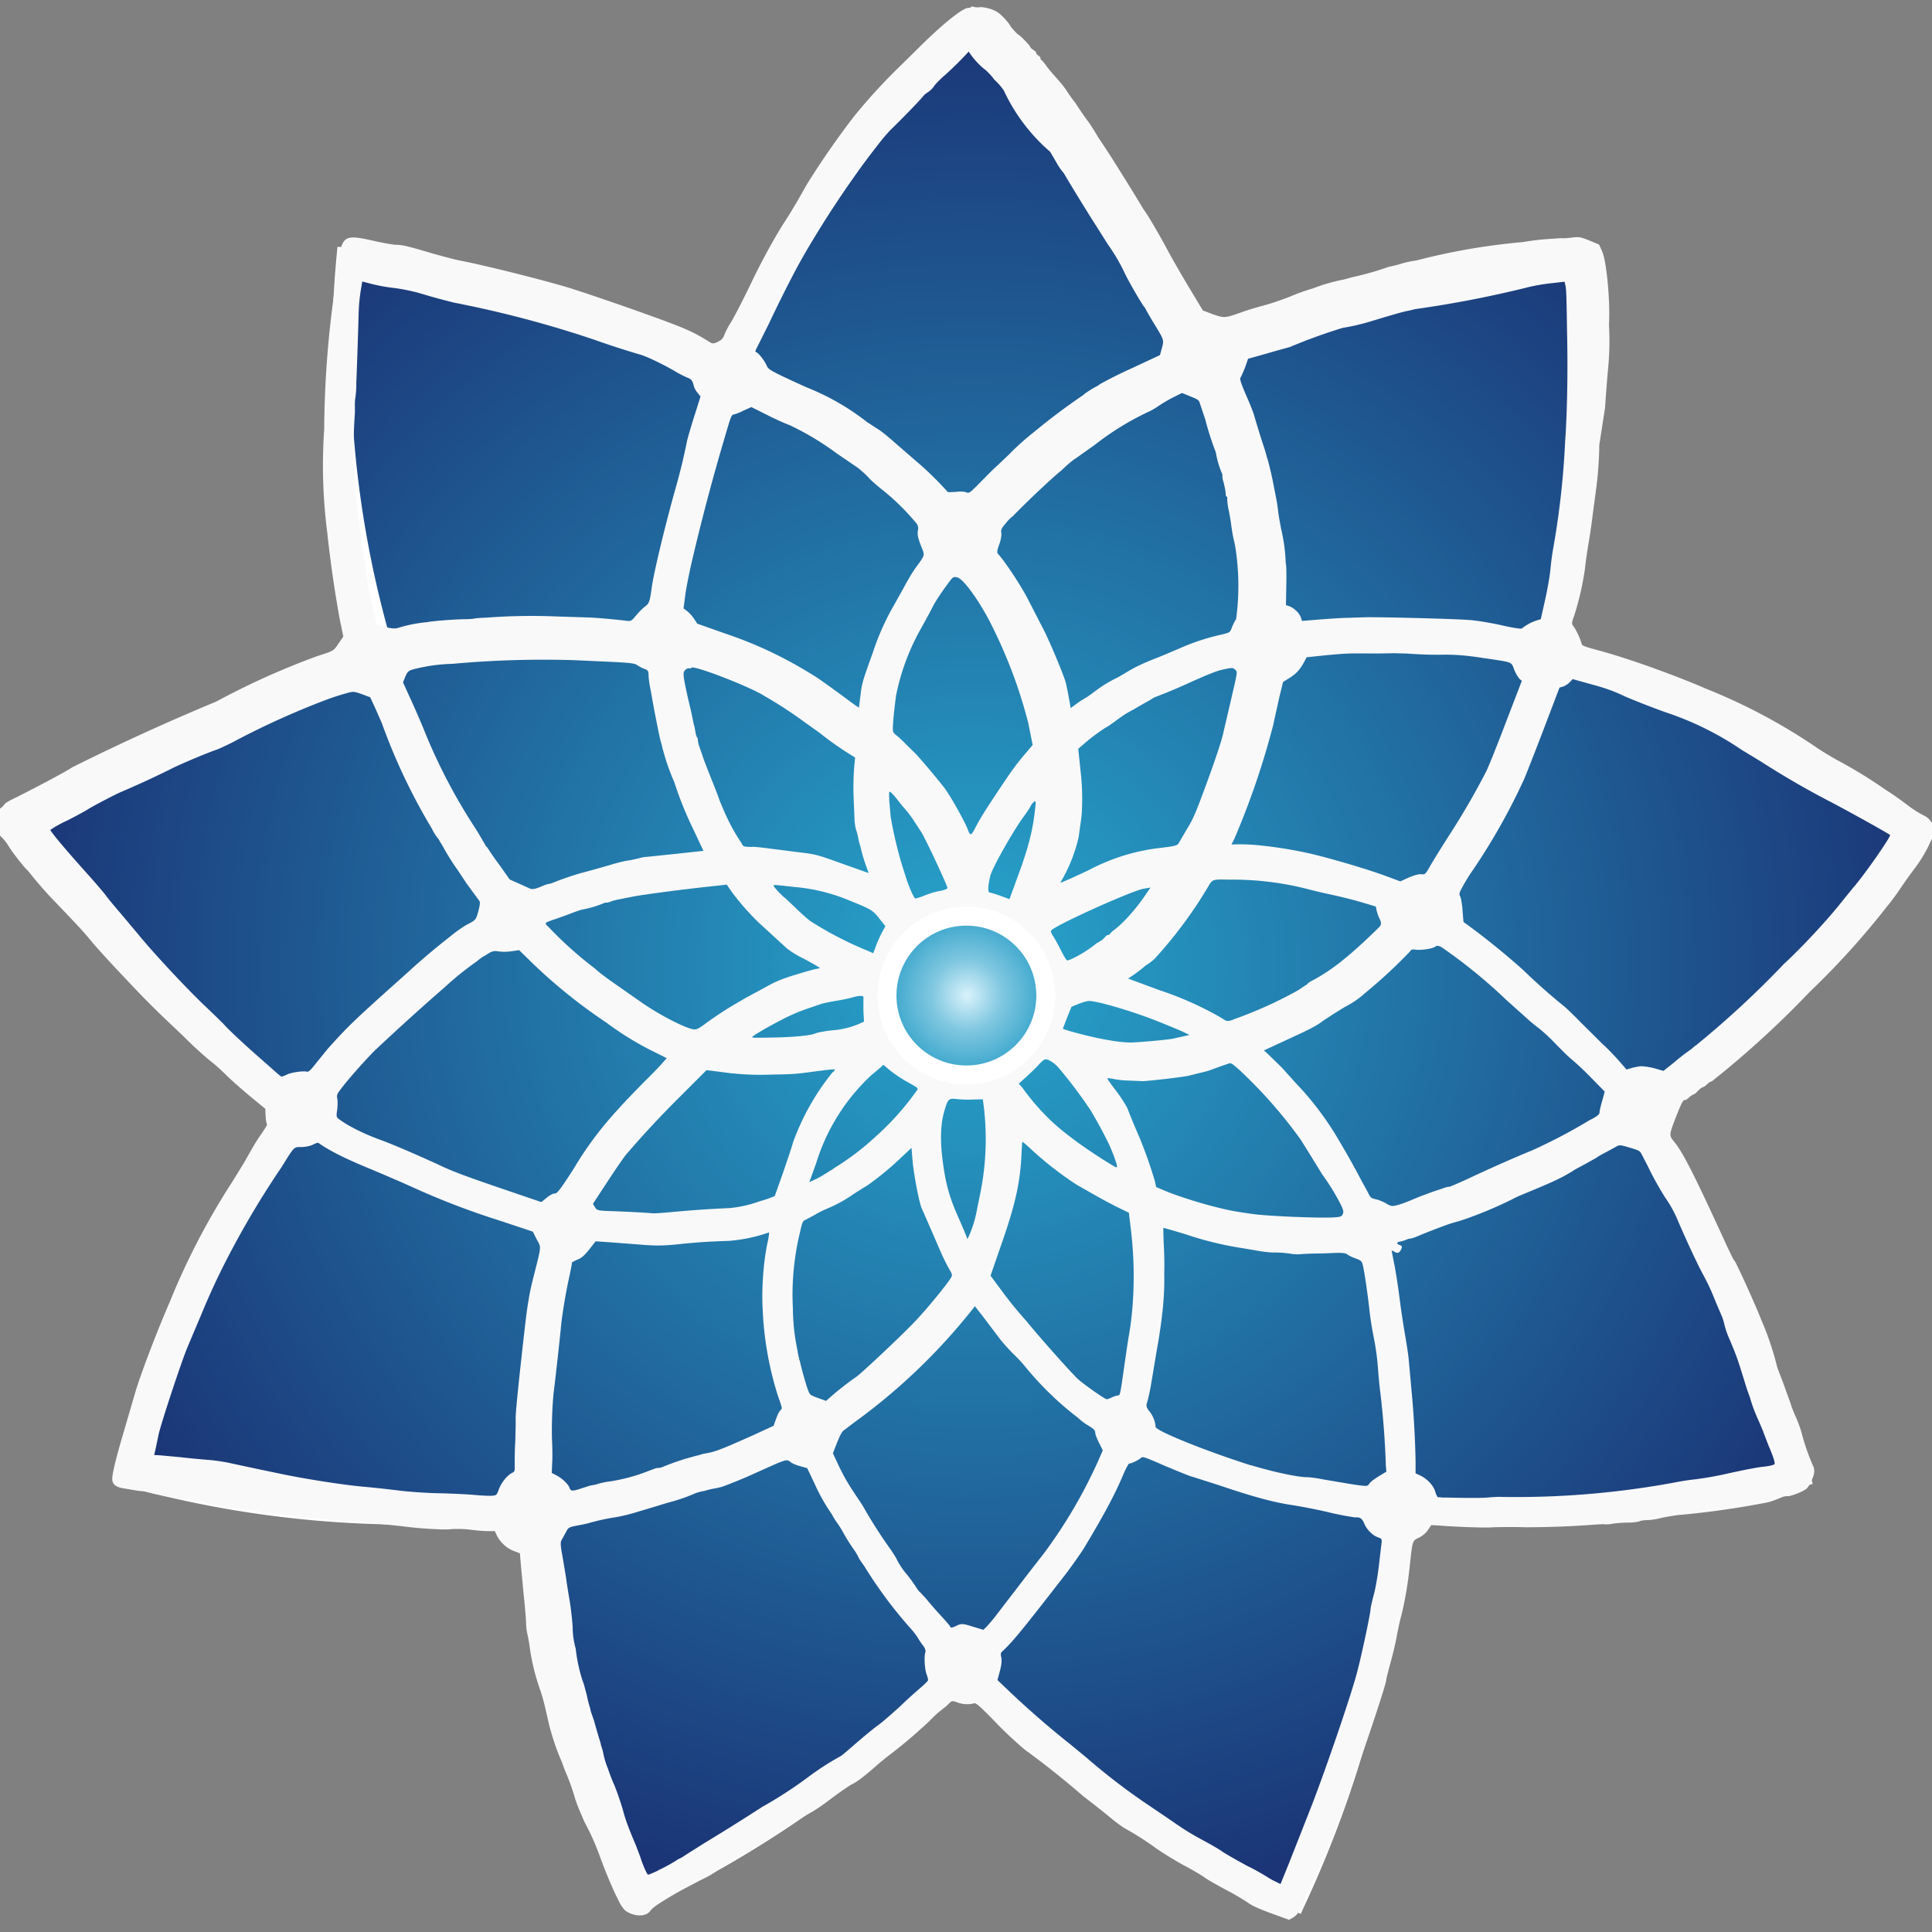
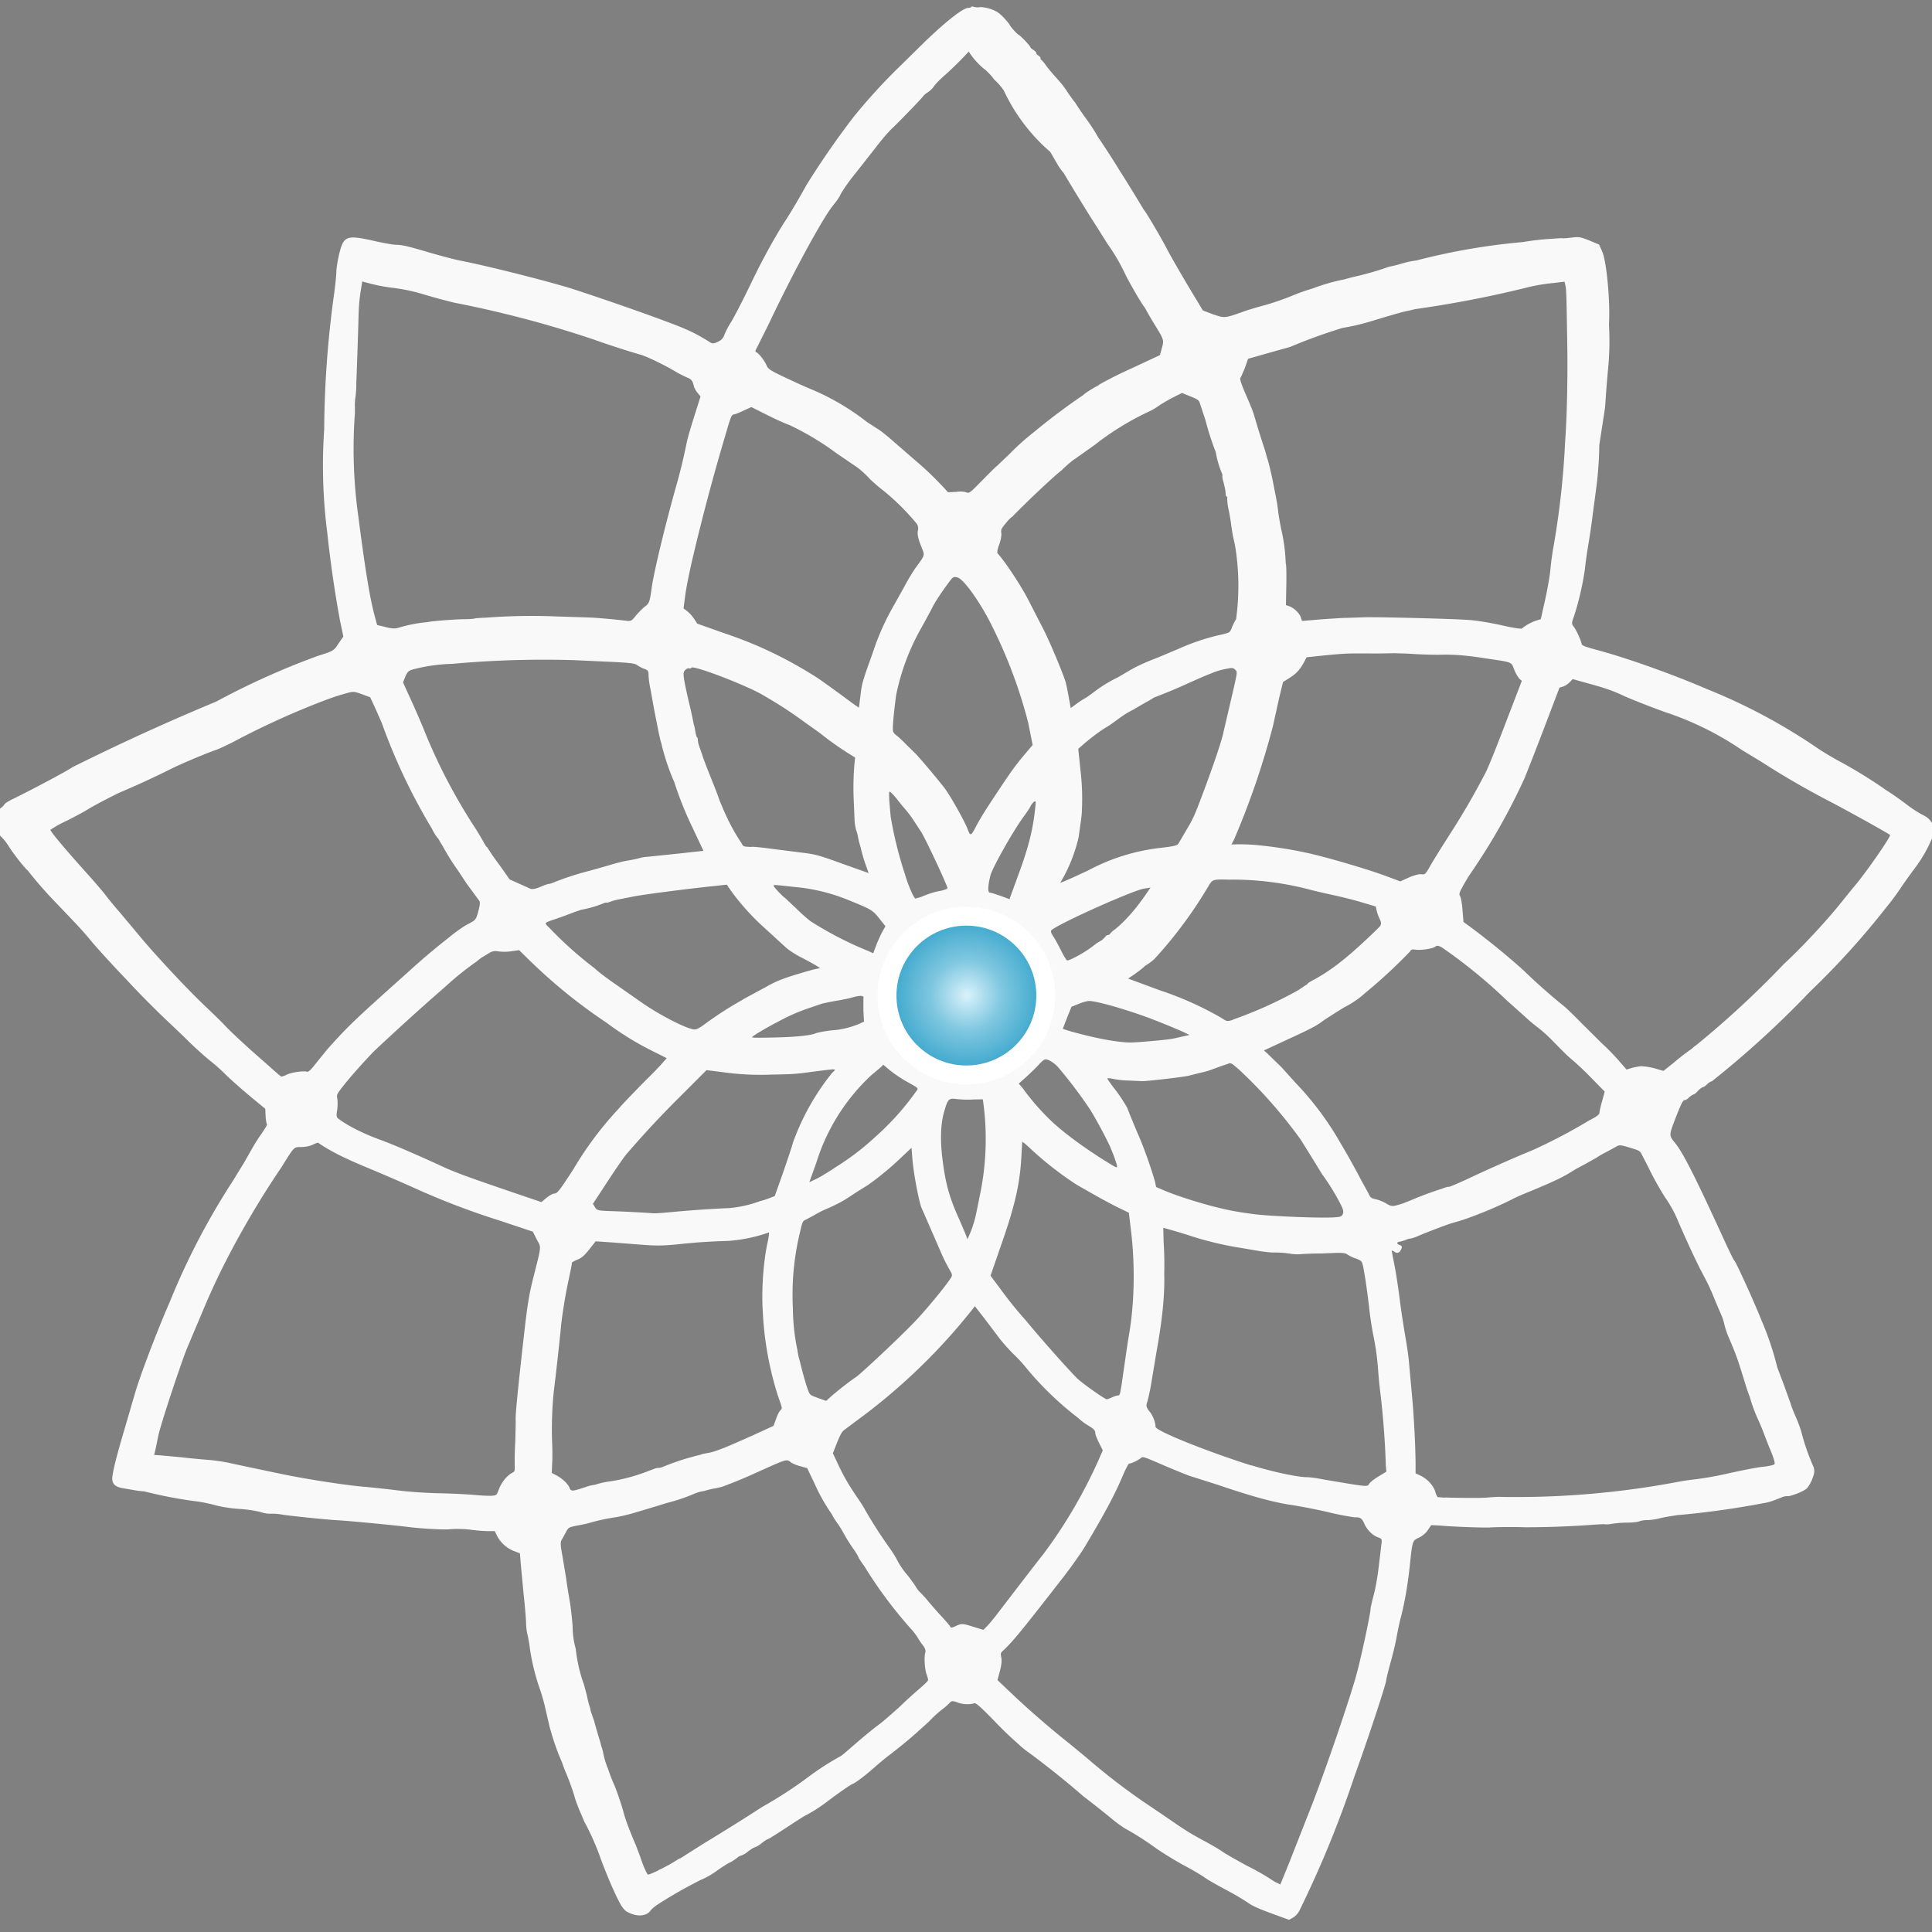
<svg xmlns="http://www.w3.org/2000/svg" xmlns:xlink="http://www.w3.org/1999/xlink" viewBox="0 0 100 100">
  <rect x="0" y="0" width="100" height="100" fill="#808080" stroke="none" />
  <defs>
    <radialGradient xlink:href="#a" id="c" cx="1305.28" cy="-455.19" fx="1305.28" fy="-455.19" r="157.36" gradientTransform="matrix(.317 0 0 .312 -363.36 191.97)" gradientUnits="userSpaceOnUse" />
    <radialGradient xlink:href="#b" id="d" cx="345.37" cy="-119.16" fx="345.37" fy="-119.16" r="3.85" gradientUnits="userSpaceOnUse" gradientTransform="translate(-363.36 194.15) scale(1.197)" />
    <linearGradient id="b">
      <stop style="stop-color:#d9f2fb;stop-opacity:1" offset="0" />
      <stop offset=".4" style="stop-color:#7fc7e0;stop-opacity:1" />
      <stop style="stop-color:#269cc6;stop-opacity:1" offset="1" />
    </linearGradient>
    <linearGradient id="a">
      <stop offset="0" style="stop-color:#27a6cd;stop-opacity:1" />
      <stop offset="1" style="stop-color:#1b3576;stop-opacity:1" />
    </linearGradient>
  </defs>
  <g style="display:inline">
-     <path style="display:inline;fill:url(#c);fill-opacity:1;stroke:#fff;stroke-width:.958;stroke-linecap:butt;stroke-linejoin:miter;stroke-miterlimit:4;stroke-dasharray:none;stroke-opacity:1" d="M49.99 1.6a54.08 54.08 0 0 0-11.83 17.45 54.09 54.09 0 0 0-20.26-5.76 54.08 54.08 0 0 0 2.16 20.96A54.09 54.09 0 0 0 .83 42.87a54.08 54.08 0 0 0 15.13 14.67A54.09 54.09 0 0 0 6.77 76.5a54.2 54.2 0 0 0 21.03 1.52 54.09 54.09 0 0 0 5.14 20.42c7-3.26 12.74-7.6 17.08-12.35a54.09 54.09 0 0 0 17.07 12.34c3.26-7 4.87-14.01 5.15-20.44 6.37.85 13.55.48 21-1.52a54.08 54.08 0 0 0-9.2-18.96 54.09 54.09 0 0 0 15.13-14.67 54.08 54.08 0 0 0-19.24-8.62 54.09 54.09 0 0 0 2.15-20.95 54.08 54.08 0 0 0-20.27 5.76A54.09 54.09 0 0 0 49.99 1.6ZM50 51.5v.01l.01.02-.02.01-.01-.01v-.02H50z" />
-   </g>
+     </g>
  <g style="display:inline">
    <path style="display:inline;fill:#f9f9f9;stroke-width:.063" d="M32.2 98.7c-.24-.36-.75-1.52-1.12-2.53a12.97 12.97 0 0 0-.83-1.87l-.27-.63c-.1-.25-.21-.54-.23-.64a12.3 12.3 0 0 0-.49-1.35 7.95 7.95 0 0 1-.17-.46 11.8 11.8 0 0 1-.59-1.66c-.04-.1-.12-.47-.3-1.25-.04-.18-.14-.53-.22-.78a11.4 11.4 0 0 1-.55-2.18 7.62 7.62 0 0 0-.14-.8 2.85 2.85 0 0 1-.06-.55c-.01-.24-.06-.88-.12-1.41L26.96 81l-.05-.6-.31-.12c-.37-.14-.7-.44-.88-.8l-.11-.23h-.36c-.19 0-.56-.03-.8-.06a5.32 5.32 0 0 0-1.23-.03c-.34.02-1.39-.04-2.06-.12-.77-.1-3.22-.33-3.66-.35-.55-.03-2.24-.2-2.87-.29a2.94 2.94 0 0 0-.65-.05 1.5 1.5 0 0 1-.5-.09 6.6 6.6 0 0 0-1.12-.16c-.35-.02-.87-.1-1.14-.17a8.65 8.65 0 0 0-.9-.2 23 23 0 0 1-2.87-.54c-.1 0-.35-.03-.56-.07l-.59-.1c-.32-.07-.48-.2-.49-.46-.01-.26.2-1.12.61-2.5l.54-1.85c.25-.9 1.12-3.2 1.83-4.83a36.82 36.82 0 0 1 3.24-6.22l.59-.96.45-.79c.09-.16.3-.5.48-.75.17-.25.3-.46.27-.47-.02 0-.06-.2-.07-.4l-.02-.4-.51-.42a29.64 29.64 0 0 1-1.47-1.28 9.48 9.48 0 0 0-.84-.76c-.2-.15-.9-.77-1.35-1.23l-.65-.62a47.8 47.8 0 0 1-2.35-2.36 60.32 60.32 0 0 1-1.73-1.88c-.52-.63-.6-.72-1.92-2.1a20.87 20.87 0 0 1-1.47-1.68c-.16-.12-.8-.94-.99-1.26a2.6 2.6 0 0 0-.63-.7.63.63 0 0 1-.24-.28c-.16-.34-.02-.7.34-.92a.9.9 0 0 0 .3-.25c0-.05.24-.2.5-.32.98-.48 2.78-1.44 3.03-1.62a119.05 119.05 0 0 1 7.45-3.4 39.3 39.3 0 0 1 5.25-2.36c.82-.26.82-.26 1.07-.64l.25-.36-.06-.3-.12-.57a62 62 0 0 1-.65-4.5 27.3 27.3 0 0 1-.16-5.35 53 53 0 0 1 .49-6.85c.08-.56.14-1.15.14-1.31 0-.16.06-.56.14-.9.24-.98.37-1.03 1.9-.68.45.1.92.18 1.05.18.3 0 .65.08 1.82.43.53.15 1.23.34 1.56.4 1.32.26 4.28 1 5.68 1.43.63.2 2.23.74 3.55 1.21 2.4.86 2.72 1 3.68 1.6.09.05.2.04.37-.05.2-.1.27-.18.35-.4.06-.14.17-.36.25-.49.2-.3.7-1.27 1.26-2.44.49-1.01 1.2-2.29 1.66-2.98.27-.42.64-1.04 1.06-1.8a43.5 43.5 0 0 1 2.46-3.55 29.65 29.65 0 0 1 2.4-2.62l1.24-1.22C48.86 1.2 49.81.43 50.1.41c.09 0 .16-.03.17-.05.01-.03.08-.03.15 0a.8.8 0 0 0 .31.01c.1-.01.35.03.56.1.3.11.43.2.67.45.17.18.3.35.31.38.02.07.38.47.45.5.09.03.63.6.61.64 0 .02.06.08.15.14.1.06.16.13.15.15-.01.03.04.1.11.14.08.05.13.12.12.15-.01.03 0 .07.04.08.03.02.12.12.2.23.08.12.29.38.47.58.43.48.47.53.76.97.14.2.27.38.3.4a17.11 17.11 0 0 0 .7 1.02 8.99 8.99 0 0 1 .5.79 47.05 47.05 0 0 1 1.1 1.7 96.12 96.12 0 0 1 1.28 2.08c.06.02.9 1.45 1.22 2.07.16.31.64 1.14 1.06 1.85l.77 1.28.53.2c.59.2.6.2 1.48-.11.26-.1.8-.26 1.18-.36.38-.1 1.01-.32 1.4-.48a9.87 9.87 0 0 1 1.1-.39 9.67 9.67 0 0 1 1.64-.47c.03-.01.34-.1.7-.18a14.9 14.9 0 0 0 1.59-.47c.01 0 .26-.05.55-.13a5.1 5.1 0 0 1 .89-.2 33.4 33.4 0 0 1 5.5-.95 13.06 13.06 0 0 1 1.5-.17c.28-.02.52-.04.54-.03.03.01.24 0 .47-.03.4-.05.46-.04.94.15l.5.21.16.36c.23.52.42 2.6.35 3.78a14.97 14.97 0 0 1-.05 2.33 71.1 71.1 0 0 0-.15 1.95l-.3 1.95a19.65 19.65 0 0 1-.19 2.47l-.15 1.12c-.05.45-.16 1.17-.23 1.58-.07.42-.15.97-.17 1.22a15 15 0 0 1-.57 2.48c-.13.34-.13.39-.01.54.13.18.36.67.4.87.02.1.09.14.79.33 1.55.41 4 1.29 5.66 2.01a29.8 29.8 0 0 1 5.8 3.1c.21.14.64.4.96.58a24.67 24.67 0 0 1 2.56 1.57c.4.25.74.5 1.14.8.22.17.55.38.73.47.25.12.37.22.53.47.2.3.2.33.09.54-.07.13-.2.38-.28.57a7.5 7.5 0 0 1-.82 1.31c-.17.23-.48.66-.68.96-.2.3-.5.7-.67.9a41.06 41.06 0 0 1-3.98 4.4 49.7 49.7 0 0 1-5.1 4.66c-.03-.02-.13.05-.23.14-.1.1-.2.16-.23.15a.87.87 0 0 0-.23.18c-.1.11-.21.2-.23.19a.85.85 0 0 0-.23.15c-.1.1-.2.16-.23.15-.09-.03-.2.2-.5.97-.33.87-.33.85 0 1.26.43.54 1.04 1.75 2.66 5.29.2.42.37.78.4.79.06.02 1.03 2.14 1.4 3.08a15.35 15.35 0 0 1 .82 2.44l.34.9.36 1c.02.1.14.4.26.67s.25.63.3.82a11.17 11.17 0 0 0 .62 1.77c.06.2.05.32-.06.6-.07.2-.2.42-.29.51-.16.16-.9.44-1.02.4a.75.75 0 0 0-.3.07c-.48.2-.69.26-.96.3a44.56 44.56 0 0 1-4.27.6c-.1 0-.33.04-.51.07a6.8 6.8 0 0 0-.65.13c-.18.04-.42.07-.55.07-.13 0-.3.02-.4.06-.08.04-.37.07-.62.07-.26 0-.61.03-.79.06a1.5 1.5 0 0 1-.37.03c-.03-.02-.25 0-.48.01a47.14 47.14 0 0 1-3.68.14c-.56-.02-1.5-.01-1.78.01-.31.02-1.87-.03-2.64-.1l-.42-.02-.17.25c-.11.17-.29.31-.47.4-.34.16-.33.13-.48 1.55-.1.91-.25 1.77-.43 2.49-.08.28-.18.77-.24 1.09-.05.3-.2.92-.32 1.35-.12.44-.22.84-.22.9 0 .16-.88 2.86-1.65 4.99a55.55 55.55 0 0 1-2.85 6.95.94.94 0 0 1-.33.35l-.2.11-.93-.34c-.68-.25-1-.4-1.2-.55a13 13 0 0 0-1.13-.66c-.48-.26-1-.55-1.15-.67-.16-.11-.63-.39-1.05-.61-.42-.23-1.08-.63-1.46-.9a15.2 15.2 0 0 0-1.57-1 6.5 6.5 0 0 1-.72-.53 56.82 56.82 0 0 0-1.43-1.13 46.12 46.12 0 0 0-2.82-2.26 4.3 4.3 0 0 1-.54-.44 18.17 18.17 0 0 1-1.25-1.2c-.73-.75-.95-.94-1.04-.92-.27.08-.6.06-.87-.04-.24-.09-.3-.09-.4.01-.05.06-.2.2-.33.3a5.84 5.84 0 0 0-.76.69l-.5.45c-.44.4-.9.78-1.52 1.26-.2.15-.53.42-.73.6-.56.49-1 .83-1.22.92-.1.05-.55.35-.99.68-.73.55-.93.68-1.53 1l-.47.3c-.68.45-1.32.86-1.36.86-.03 0-.19.1-.35.23a1.1 1.1 0 0 1-.34.2c-.03 0-.18.09-.34.21a1.1 1.1 0 0 1-.35.21.57.57 0 0 0-.24.14c-.11.08-.28.2-.39.24-.1.05-.38.23-.61.39a4.15 4.15 0 0 1-.87.5 23.9 23.9 0 0 0-2.18 1.24c-.17.11-.35.26-.4.33-.17.26-.57.34-.99.18-.26-.1-.35-.16-.49-.37zm1.88-1.9a8.1 8.1 0 0 0 1.06-.59c.03 0 .18-.08.35-.2l.38-.24.57-.36a117.32 117.32 0 0 0 3.02-1.89 21.82 21.82 0 0 0 2.4-1.56 13.96 13.96 0 0 1 1.63-1.05c.05-.02.22-.16.38-.3.72-.63 1.26-1.08 1.6-1.33.2-.14.7-.58 1.12-.96.4-.39.9-.83 1.08-.98.18-.16.35-.32.36-.36.02-.03-.02-.18-.07-.32-.1-.26-.14-.94-.06-1.15.02-.06-.02-.19-.08-.28a4.37 4.37 0 0 1-.34-.5 3.88 3.88 0 0 0-.39-.49 22.83 22.83 0 0 1-2.35-3.17c-.15-.21-.3-.42-.31-.48a2.95 2.95 0 0 0-.23-.38 9.1 9.1 0 0 1-.58-.93 4.5 4.5 0 0 0-.3-.47 3.54 3.54 0 0 1-.27-.44 9.65 9.65 0 0 1-.88-1.56l-.39-.82-.36-.1c-.2-.05-.43-.15-.51-.22-.2-.16-.2-.15-1.8.57a23.9 23.9 0 0 1-1.72.71 3.7 3.7 0 0 1-.45.1c-.2.04-.4.09-.47.12a2.05 2.05 0 0 0-.52.14 9.45 9.45 0 0 1-1.42.48 113.5 113.5 0 0 1-1.59.48c-.3.1-.9.24-1.13.27a11 11 0 0 0-1.32.29c-.02.01-.27.07-.55.12-.5.1-.52.1-.65.36l-.22.4c-.07.1-.06.3.04.82l.19 1.14c.03.26.12.8.19 1.21.07.42.13 1.01.15 1.33a4.3 4.3 0 0 0 .16 1.13c.06.6.23 1.34.42 1.83l.15.56a5.83 5.83 0 0 0 .18.7c0 .01.02.13.06.24l.14.4a27.95 27.95 0 0 0 .33 1.13 2 2 0 0 0 .07.26 2 2 0 0 1 .07.26 4.18 4.18 0 0 0 .25.83c.08.25.21.58.28.74.14.3.37.98.5 1.42.11.45.3.95.67 1.82l.22.58c.12.39.34.9.4.92.03.01.27-.09.54-.22zm33.83-3.39c.8-2.08 2.08-5.84 2.35-6.92.29-1.13.7-3.12.68-3.22 0-.04.07-.37.17-.74s.2-1 .25-1.41l.13-1.1c.05-.37.05-.37-.17-.45-.28-.1-.58-.4-.71-.72-.11-.26-.22-.33-.47-.31a14 14 0 0 1-1.39-.27 29.32 29.32 0 0 0-2.14-.41c-.91-.16-1.94-.45-3.53-.99l-1.35-.43c-.09-.01-.7-.26-1.37-.54-1.15-.5-1.2-.52-1.3-.44-.15.13-.54.31-.61.29-.03-.01-.19.28-.36.69-.44 1.03-1 2.05-2 3.72-.18.28-.6.88-.95 1.34-2.2 2.83-2.66 3.4-3.18 3.9-.18.16-.18.17-.13.41.03.17 0 .4-.08.7l-.12.45.66.63a47.42 47.42 0 0 0 3.09 2.68l.85.7a33.05 33.05 0 0 0 2.93 2.27l1.3.88c.88.61 1.1.75 1.95 1.21.33.18.71.4.86.51.14.1.72.43 1.27.73a11.85 11.85 0 0 1 1.42.82l.31.15.44-1.08 1.2-3.05zM9.4 75.43c.4.05 1 .1 1.33.13.32.02.9.1 1.27.19a305.8 305.8 0 0 0 2.46.52c1.22.26 3.23.58 4.33.68.47.04 1.3.13 1.86.2s1.49.13 2.06.14c.58.01 1.38.05 1.77.08.4.04.83.06.97.05.25-.02.26-.03.37-.33.13-.35.41-.7.66-.84.17-.09.17-.09.16-.45 0-.2 0-.73.03-1.18.01-.45.03-1 .02-1.2 0-.34.12-1.57.44-4.4.17-1.5.26-2.04.47-2.87.44-1.75.42-1.55.18-2l-.2-.4-1.68-.56a39.6 39.6 0 0 1-4.5-1.72c-.62-.28-1.73-.76-2.46-1.06-1.17-.49-1.9-.86-2.47-1.26-.02-.01-.15.03-.28.1-.14.07-.4.12-.6.12-.38 0-.35-.04-1.01 1.03a46.11 46.11 0 0 0-3.07 5.23 37 37 0 0 0-1.05 2.31l-.76 1.8c-.3.71-1.39 4-1.5 4.55l-.15.72-.07.3.34.02 1.08.1zM30 77.07l.43-.14c.05-.02.22-.06.37-.08a4.26 4.26 0 0 1 .82-.18 9.2 9.2 0 0 0 1.86-.5l.4-.15a.5.5 0 0 1 .2-.04.7.7 0 0 0 .24-.06 13.6 13.6 0 0 1 1.18-.42l.5-.14c.17-.04.33-.08.35-.1l.37-.07c.35-.07.83-.26 2.32-.93l1-.46.13-.36c.07-.2.17-.4.23-.45.1-.1.1-.07-.15-.79a17.15 17.15 0 0 1-.77-4.34c-.07-1.11.03-2.51.24-3.51.07-.3.1-.55.08-.56a8 8 0 0 1-2.12.44 35.55 35.55 0 0 0-1.59.08l-.68.06c-.96.11-1.4.12-2.15.06l-1.55-.12-.88-.06-.33.42c-.26.32-.4.45-.62.53-.16.07-.28.14-.28.16.01.03-.06.38-.15.8-.17.77-.33 1.76-.4 2.36-.04.48-.27 2.59-.38 3.45-.09.77-.13 1.96-.09 2.74.01.28.02.74 0 1.02l-.02.51.27.14c.29.16.58.44.65.63.06.17.13.18.52.06zm19.52 7.07c.26-.11.3-.11.82.05l.56.17.17-.17c.1-.1.33-.37.52-.62.79-1.03 1.9-2.48 2.43-3.15a25.53 25.53 0 0 0 2.82-4.8l.24-.55-.2-.4c-.1-.2-.19-.43-.19-.5 0-.14-.07-.21-.42-.42a3.08 3.08 0 0 1-.48-.37 16.34 16.34 0 0 1-2.69-2.6 7.2 7.2 0 0 0-.65-.7c-.2-.2-.51-.54-.69-.77l-.8-1.06-.5-.64-.11.14a30.95 30.95 0 0 1-6.1 5.85l-.53.4c-.13.08-.21.22-.39.66l-.22.56.3.64c.3.62.48.94 1.03 1.75.15.22.3.46.33.53A24.6 24.6 0 0 0 46 80.06c.18.25.35.52.39.6a4 4 0 0 0 .58.87c.16.2.34.45.42.58.07.12.18.27.25.32l.29.31c.09.12.4.48.68.79.29.31.54.6.56.64.05.1.07.1.36-.03zm-6.48-11.88c.27-.24.9-.74 1.29-1 .3-.22 2.25-2.05 2.94-2.77.59-.6 1.68-1.92 1.95-2.35.08-.12.07-.19-.06-.4a9.6 9.6 0 0 1-.45-.9 575.18 575.18 0 0 0-1.02-2.34c-.14-.38-.4-1.75-.46-2.47l-.05-.62-.52.49a15.3 15.3 0 0 1-1.74 1.44c-.32.2-.56.34-.94.6-.35.23-.7.42-1.24.65-.17.07-.44.21-.6.31l-.45.24c-.14.06-.16.1-.29.67a13.75 13.75 0 0 0-.36 3.92 10.82 10.82 0 0 0 .23 2.13 3.76 3.76 0 0 0 .14.63c.07.33.3 1.16.4 1.42.1.29.12.3.53.45l.42.15zm21.72 3.58c1.07.33 2.4.62 2.9.62.14 0 .53.05.86.12l1.43.24c.8.12.84.12.92-.02.05-.08.27-.26.5-.39l.39-.24-.03-.32a43.25 43.25 0 0 0-.27-3.65 22.9 22.9 0 0 1-.13-1.3 13.3 13.3 0 0 0-.25-1.8c-.07-.35-.17-.98-.21-1.4-.11-.94-.24-1.8-.32-2.17-.06-.26-.08-.28-.4-.4a1.95 1.95 0 0 1-.43-.21c-.07-.06-.26-.08-.58-.07l-.75.03c-.44 0-.93.02-1.12.04-.1.01-.29 0-.43-.02a5.37 5.37 0 0 0-.94-.07c-.13 0-.41-.03-.62-.06l-1-.17a17.2 17.2 0 0 1-2.87-.7c-.65-.2-1.19-.35-1.2-.35l.02.76a17.82 17.82 0 0 1 .03 1.64c.03 1.05-.09 2.31-.4 4.02l-.3 1.8c-.07.37-.16.76-.2.86-.04.15-.02.23.15.44.17.21.3.56.3.78 0 .21 2.67 1.28 4.95 2zM26.2 61.6l1.82.62.28-.23c.15-.12.33-.22.39-.21.15 0 .27-.15 1-1.28a17.94 17.94 0 0 1 2.3-3.08c.26-.3.72-.78 1.43-1.5.35-.34.74-.75.86-.89l.23-.26-.6-.3a15.52 15.52 0 0 1-2.51-1.53 27.58 27.58 0 0 1-4.06-3.3l-.47-.46-.42.06a2.5 2.5 0 0 1-.68 0 .58.58 0 0 0-.42.07l-.33.2c-.08.04-.24.16-.34.25a15.63 15.63 0 0 0-1.63 1.31 127.85 127.85 0 0 0-3.7 3.35c-.54.56-1.2 1.3-1.57 1.77-.36.46-.36.47-.32.69.02.12.02.38-.01.58-.05.35-.05.37.17.52.46.33 1.25.72 2.02 1s1.95.8 3.05 1.3c.7.34 1.4.6 3.51 1.32zm31.33 10.74c.12-.06.27-.11.33-.11.1 0 .11-.05.2-.6.25-1.74.3-2.1.39-2.62.28-1.67.3-3.64.08-5.4l-.1-.84-.62-.3c-.59-.3-1.02-.54-2.1-1.16a17.6 17.6 0 0 1-2.4-1.88c-.21-.2-.39-.35-.4-.32l-.03.47c-.06 1.56-.3 2.69-1.05 4.83l-.56 1.62.58.78a19.52 19.52 0 0 0 1.27 1.56c.56.7 2.2 2.55 2.66 3 .28.25 1.21.92 1.48 1.05.02.02.14-.02.27-.08zM31.7 62.69c.67.02 1.74.08 1.98.1.2.02.3.02 1.37-.08a57.13 57.13 0 0 1 2.72-.18 6.37 6.37 0 0 0 1.6-.37c.02 0 .2-.05.39-.12l.34-.13.43-1.21c.23-.67.47-1.38.52-1.58a12.6 12.6 0 0 1 2.02-3.59c.25-.23.29-.22-.91-.07-.96.13-1.04.14-2.2.16a14 14 0 0 1-2.52-.12l-.87-.11-1.48 1.48a50.9 50.9 0 0 0-2.7 2.91c-.12.15-.55.77-.96 1.4l-.74 1.13.09.15c.12.2.14.2.92.23zm-16.85-7.07c.25-.12.86-.2 1.04-.15.07.03.2-.09.47-.44l.6-.74c1.1-1.22 1.28-1.4 4.19-4a34.15 34.15 0 0 1 2.08-1.76c.32-.27.65-.5.9-.65.5-.26.5-.25.63-.72.08-.3.1-.47.05-.53a402.3 402.3 0 0 0-.66-.9l-.45-.68a12.37 12.37 0 0 1-.8-1.28 6.35 6.35 0 0 1-.2-.34 2.27 2.27 0 0 1-.34-.53 30.8 30.8 0 0 1-2.6-5.48l-.33-.75-.27-.58-.43-.16c-.42-.15-.45-.15-.86-.03a12 12 0 0 0-1.06.35 41.6 41.6 0 0 0-4.77 2.17c-.34.17-.72.35-.85.39-.52.18-1.75.7-2.22.93a48.89 48.89 0 0 1-2.77 1.28c-.41.19-1.42.72-1.65.87-.12.08-.6.34-1.07.58a6 6 0 0 0-.87.48c-.02.07.76 1 1.92 2.29.35.39.8.91.98 1.15.19.25.52.64.72.87l.94 1.12c.73.9 2.48 2.78 3.42 3.67.41.39.9.86 1.07 1.05.32.34 1.22 1.17 1.72 1.6l.68.6c.24.22.46.4.49.42.03.01.17-.03.3-.1zm59.92 21.89a47.44 47.44 0 0 0 1.79.02c.02 0 .27 0 .56-.03.3-.02.55-.03.58-.02a45.2 45.2 0 0 0 9-.75c.24-.05.72-.13 1.04-.16a17.3 17.3 0 0 0 1.77-.32c.64-.14 1.42-.3 1.74-.33.32-.03.59-.1.6-.14.03-.08-.07-.4-.3-.93l-.24-.62c-.05-.15-.19-.48-.3-.73a7.97 7.97 0 0 1-.44-1.19 9.4 9.4 0 0 1-.24-.7l-.17-.55c-.22-.7-.3-.94-.64-1.74a4.5 4.5 0 0 1-.28-.82 2.41 2.41 0 0 0-.1-.33l-.33-.77c-.28-.7-.36-.87-.75-1.6-.29-.56-.81-1.68-1.2-2.59A6.18 6.18 0 0 0 86.2 62a15.82 15.82 0 0 1-.9-1.62l-.3-.58c-.12-.24-.12-.24-.65-.4-.5-.15-.54-.15-.73-.03l-.48.26c-.16.08-.38.2-.5.29l-.59.33-.52.28c-.59.38-1 .58-2.3 1.12-.39.16-.8.33-.91.4a20.88 20.88 0 0 1-2.15.93 8.67 8.67 0 0 1-.78.26l-.34.1c-.38.13-1.22.45-1.73.67-.15.06-.3.1-.32.1-.02 0-.1.01-.2.05-.08.04-.22.08-.3.1-.21.02-.24.11-.06.18.12.04.14.08.1.19-.08.2-.2.27-.35.17-.08-.05-.15-.08-.16-.07l.15.77c.08.4.2 1.2.27 1.76s.2 1.4.28 1.86c.08.46.17 1.05.19 1.3l.14 1.55c.11 1.09.2 2.72.21 3.74v.55l.28.13c.36.19.64.5.74.82a1 1 0 0 0 .12.28l.37.03zM42.73 60.75l.25-.16c.02 0 .14-.09.26-.17a13.27 13.27 0 0 0 2.05-1.56 13.98 13.98 0 0 0 2.13-2.37c.13-.17.17-.14-.53-.53a7.13 7.13 0 0 1-.84-.57l-.33-.28-.13.13-.5.42a10.39 10.39 0 0 0-2.84 4.53l-.36 1 .32-.15c.17-.08.4-.21.52-.3zm7.81 2 .18-.89a14.1 14.1 0 0 0 .15-4.96l-.5.01c-.25.02-.63 0-.83-.02-.45-.06-.48-.02-.69.72-.17.63-.19 1.5-.05 2.53.16 1.2.36 1.89.84 2.95.24.55.44 1.02.43 1.06a5.83 5.83 0 0 0 .47-1.4zM35.9 53.28c.14.02.29-.05.63-.31a18.65 18.65 0 0 1 1.85-1.19c.1-.07.35-.2.55-.31l.67-.36c.52-.3.87-.44 1.58-.66l.5-.15.43-.12.34-.07-.2-.13c-.12-.07-.47-.27-.79-.43a4.84 4.84 0 0 1-.73-.46l-1.42-1.3a12.8 12.8 0 0 1-1.43-1.62l-.26-.38-.84.09c-1.42.15-3.7.45-4.08.54l-.66.13c-.16.03-.35.08-.44.12-.08.03-.17.06-.2.05-.02-.01-.09 0-.15.03a5.62 5.62 0 0 1-1.17.34l-.35.12-.5.19-.51.18c-.12.03-.28.1-.37.13-.15.08-.15.09.09.32a19.6 19.6 0 0 0 2.34 2.09c.26.24.61.5 1.26.95l1.2.84c.93.64 2.21 1.3 2.66 1.37zm26.88 9.16c.79.2 1.13.27 2.09.4.8.11 3.47.22 4.19.17.34-.02.4-.05.45-.19.05-.12 0-.27-.21-.66a11.42 11.42 0 0 0-.86-1.37 384.42 384.42 0 0 0-1.1-1.78 24.4 24.4 0 0 0-3.2-3.64c-.42-.37-.43-.37-.6-.3l-.27.09-.36.13c-.4.15-.44.16-.83.25l-.48.12c-.16.07-2.2.3-2.47.3l-.68-.03a4.6 4.6 0 0 1-.8-.08c-.17-.04-.32-.05-.33-.03-.01.02.16.27.38.55a8.33 8.33 0 0 1 .64.96 43.7 43.7 0 0 0 .64 1.55 22.92 22.92 0 0 1 .8 2.27l.06.29.47.2c.62.26 1.7.6 2.47.8zM40.1 53.7c1-.02 1.85-.1 2.1-.21.09-.04.48-.12.86-.16a4.3 4.3 0 0 0 1.44-.35l.22-.1-.03-.57v-.64c.05-.14-.14-.16-.51-.06-.2.06-.62.15-.95.2-.34.06-.66.13-.72.15l-.58.2a9.48 9.48 0 0 0-1.54.66c-.72.37-1.44.8-1.46.86-.01.04.23.04 1.17.02zm17.69 6.53-.14-.41-.2-.49a22.8 22.8 0 0 0-1-1.86 24.13 24.13 0 0 0-1.68-2.23 1.65 1.65 0 0 0-.49-.37c-.2-.07-.22-.06-.48.2-.15.17-.45.46-.67.66l-.4.36.18.2a12.4 12.4 0 0 0 1.47 1.7c.67.64 1.78 1.46 3.07 2.25.4.24.4.24.34 0zm-8.28-5.04c.6.07 1.53-.04 1.65-.2.04-.05.18-.1.3-.11.2-.02.33-.1.66-.43.24-.22.6-.62.8-.9.35-.44.41-.55.72-1.36.38-1.01.4-1.2.14-1.7-.14-.3-.2-.4-.58-1.03a7.4 7.4 0 0 0-1.03-1.12 3.33 3.33 0 0 0-2.09-.7 3.93 3.93 0 0 0-2.83 1.16c-.22.22-.3.33-.45.78-.17.46-.37 1.48-.43 2.25a6 6 0 0 0 .32 1.69 3.7 3.7 0 0 0 1.96 1.53c.17.05.56.11.86.14zm23.1 7.1.36-.14a17.58 17.58 0 0 1 1.66-.62c.18-.07.35-.12.38-.1.03 0 .48-.19 1-.43.84-.4 2.36-1.08 3.3-1.46a28.42 28.42 0 0 0 2.95-1.55c.4-.2.52-.3.53-.4 0-.07.06-.35.14-.61l.13-.48-.59-.6a17.4 17.4 0 0 0-.95-.92c-.4-.34-.36-.3-1.12-1.07a7.9 7.9 0 0 0-.74-.68 8.7 8.7 0 0 1-.74-.62l-.94-.84a26.83 26.83 0 0 0-3.36-2.74c-.18-.09-.24-.1-.35-.02-.15.1-.75.19-1.04.14-.13-.02-.2 0-.23.08a26.57 26.57 0 0 1-2.33 2.16 4.75 4.75 0 0 1-1.04.72c-.15.08-1.03.64-1.18.75-.3.23-.62.4-1.8.94l-1.23.57.17.15a4240.16 4240.16 0 0 1 .75.73l.72.8a15.72 15.72 0 0 1 2.28 3.04 42.94 42.94 0 0 1 1.14 2.04l.33.6c.12.26.15.29.43.35.16.04.4.14.54.23.26.15.3.15.83-.02zM27.98 45.9c.2-.09.4-.15.42-.15.02.01.16-.03.32-.1a15 15 0 0 1 1.39-.47c.42-.11 1.35-.37 1.7-.48.19-.05.5-.13.7-.16.2-.03.46-.09.58-.12.12-.04.3-.07.4-.07l1.54-.16 1.38-.15-.56-1.19a18.24 18.24 0 0 1-.95-2.37 11.12 11.12 0 0 1-.56-1.58 3.85 3.85 0 0 1-.08-.3 1.61 1.61 0 0 0-.07-.25l-.09-.4-.08-.4-.15-.76-.2-1.11a4.7 4.7 0 0 1-.1-.69c0-.26-.02-.3-.22-.37a1.85 1.85 0 0 1-.38-.2c-.13-.09-.4-.12-1.5-.17l-1.75-.08a52.09 52.09 0 0 0-6.3.19 8.97 8.97 0 0 0-2.05.29c-.23.07-.28.12-.39.37l-.12.3.35.77c.2.43.5 1.12.68 1.55a29.2 29.2 0 0 0 2.68 5.18c.09.13.37.6.52.87.05.09.1.16.13.17a13.87 13.87 0 0 0 .66.95l.5.71.47.21.6.27c.1.04.27.01.53-.1zm28.27 7.7c.84.21 1.76.36 2.25.36.36 0 1.94-.14 2.22-.2l.53-.12.32-.07-.25-.12c-.13-.07-.82-.36-1.53-.64-1.28-.5-3-1-3.42-1-.1 0-.34.07-.54.15l-.37.15-.23.57-.22.57.2.07c.12.04.58.17 1.04.28zm-10.89-4.7c.1-.23.23-.54.32-.69l.15-.27-.24-.3c-.41-.53-.46-.56-1.55-1a9.5 9.5 0 0 0-2.91-.73c-1-.11-1.07-.12-1.09-.07-.01.05.43.53.63.67l.55.52c.23.23.56.52.73.65a18.6 18.6 0 0 0 2.98 1.54l.27.12.16-.43zm-6.45-5.07c.2 0 .64.05 1 .1l1.5.19c.82.1.93.13 2.2.59l1.35.48-.12-.34a7.77 7.77 0 0 1-.3-1.02c-.06-.17-.11-.4-.13-.51a2.07 2.07 0 0 0-.1-.37 2.42 2.42 0 0 1-.08-.57l-.04-.92a14.4 14.4 0 0 1 .03-1.85l.04-.4-.4-.25a16.4 16.4 0 0 1-1.44-1.03l-.8-.57a21.43 21.43 0 0 0-2.06-1.34c-.75-.48-3.65-1.6-3.77-1.46-.02.04-.09.05-.13.03-.05-.01-.14.03-.2.1-.13.12-.11.29.17 1.54a22.77 22.77 0 0 1 .28 1.27c.02.03.05.18.08.35.02.16.07.3.09.32.02 0 .04.06.04.13 0 .06.03.22.08.35l.14.4c.05.17.12.36.42 1.12.28.7.34.85.5 1.3.1.23.24.58.33.76a9.8 9.8 0 0 0 .79 1.41c.1.19.09.18.53.2zm24.92 8.94a21.5 21.5 0 0 0 3.37-1.52l.37-.25a.33.33 0 0 0 .12-.09c0-.02.12-.1.24-.16.76-.4 1.47-.92 2.4-1.76.55-.5 1.04-.98 1.1-1.05.07-.11.07-.2-.03-.4a2.2 2.2 0 0 1-.15-.43l-.04-.19-.74-.22c-.4-.12-1.12-.3-1.6-.4a30.9 30.9 0 0 1-1.34-.32 15.66 15.66 0 0 0-3.91-.45c-.83-.02-.84-.01-1.02.25a22.47 22.47 0 0 1-2.85 3.86 3.14 3.14 0 0 1-.46.34c-.12.11-.28.24-.6.47l-.3.2 1.62.6a17.2 17.2 0 0 1 3.2 1.43c.3.2.3.2.62.1zm-8.25-3.19a6.03 6.03 0 0 0 1.17-.75l.3-.18.15-.15c.05-.07.11-.11.14-.1.03 0 .08-.02.12-.07a.8.8 0 0 1 .16-.16c.5-.36 1.16-1.1 1.67-1.85l.26-.38-.36.06c-.57.1-4.3 1.76-4.76 2.14-.06.04-.04.13.07.3.09.13.27.46.41.74.14.28.28.51.32.53.04.01.2-.05.35-.13zm-7.92-3.15c.47-.19.68-.26 1.02-.32.19-.04.35-.1.36-.14.03-.07-1.22-2.75-1.4-2.97l-.34-.52a5.5 5.5 0 0 0-.45-.6 9.6 9.6 0 0 1-.41-.5 3.1 3.1 0 0 0-.31-.35c-.12-.1-.12-.1-.1.43l.07.8a20.19 20.19 0 0 0 .75 3.02c.13.47.44 1.2.53 1.23l.28-.08zm4.13-.06.46.17.46-1.26c.5-1.35.74-2.28.85-3.27.07-.55.06-.59-.05-.5a.69.69 0 0 0-.17.22c-.02.06-.2.33-.4.6-.54.75-1.6 2.63-1.68 3-.13.51-.14.88-.03.87.05 0 .3.08.56.17zm4.56-1.33a10.4 10.4 0 0 1 3.77-1.16c.68-.08.83-.12.89-.24l.44-.75c.33-.55.43-.78 1.08-2.55.46-1.27.74-2.13.8-2.46l.36-1.54c.38-1.64.37-1.55.24-1.68-.1-.1-.17-.1-.46-.04a3.5 3.5 0 0 0-.79.24c-.13.04-.63.26-1.1.47a28.34 28.34 0 0 1-1.84.77l-.26.16a22.76 22.76 0 0 0-.8.46c-.39.2-.52.29-.93.59-.2.15-.42.3-.47.32-.35.21-.87.6-1.24.93l-.23.2.12 1.15a12.33 12.33 0 0 1 .07 2c0 .14-.03.46-.07.7l-.1.72a8.09 8.09 0 0 1-.95 2.36c.03.01.69-.28 1.47-.65zM20.6 32.5a7.37 7.37 0 0 1 1.54-.3c.1-.04 1.27-.14 1.88-.15.25 0 .48-.02.52-.03.04-.02.32-.04.62-.05a31.15 31.15 0 0 1 3.7-.06l1.6.05c.38.01 1.38.1 1.95.17.25.03.28.01.5-.26.13-.16.33-.36.44-.45.25-.18.28-.25.38-.98.1-.78.73-3.39 1.3-5.39a30.56 30.56 0 0 0 .53-2.22c.05-.22.23-.83.4-1.36l.3-.95-.15-.18a1.1 1.1 0 0 1-.19-.33c-.07-.3-.13-.38-.33-.46-.1-.04-.4-.18-.63-.32-.6-.36-1.57-.82-1.84-.88a46.8 46.8 0 0 1-2.4-.78 56.35 56.35 0 0 0-7.19-1.9c-.34-.08-1.06-.27-1.59-.43a9.47 9.47 0 0 0-1.59-.34 8.5 8.5 0 0 1-1.1-.2l-.5-.13-.08.48c-.07.46-.1.83-.11 1.28a339.44 339.44 0 0 1-.1 3.05l-.02.5c.01.12-.01.43-.04.67a2.4 2.4 0 0 0-.03.53v.3a25.03 25.03 0 0 0 .18 5.37c.37 2.87.6 4.22.84 5.12l.13.48.42.1c.29.08.5.1.66.05zm29.88 10.35c.24-.46.47-.84 1.19-1.92.73-1.1.94-1.38 1.45-1.98l.33-.39-.1-.5-.13-.65a25 25 0 0 0-1.84-4.94c-.58-1.2-1.48-2.49-1.82-2.58-.18-.05-.23-.03-.37.15-.39.51-.74 1.04-.89 1.32-.08.17-.37.7-.63 1.17A11.73 11.73 0 0 0 46.38 36c-.13 1-.2 1.76-.15 1.87.02.06.1.15.18.2.08.06.31.27.5.47l.48.47c.2.2 1.12 1.29 1.5 1.78.3.4 1.06 1.75 1.2 2.14.13.35.17.34.39-.08zm34.41 12.34c.14-.01.46.03.73.1l.48.14.54-.43a10.84 10.84 0 0 1 .89-.69c.1-.08.2-.18.25-.2a49.17 49.17 0 0 0 4.55-4.21c.91-.84 2.15-2.17 2.9-3.1l.67-.83c.54-.6 1.97-2.65 1.93-2.75-.02-.04-1.8-1.04-3.05-1.7a43.97 43.97 0 0 1-3.63-2.1l-.99-.6a15.85 15.85 0 0 0-3.97-1.96c-.78-.28-1.74-.66-2.14-.84-.55-.26-.95-.4-1.68-.6l-.97-.27-.14.15a.96.96 0 0 1-.34.23l-.2.06-.75 1.97c-.41 1.08-.89 2.3-1.06 2.72a32.26 32.26 0 0 1-2.76 4.88c-.08.11-.26.4-.4.65-.23.41-.24.46-.17.59.04.07.1.4.12.72l.05.6.33.24a39.4 39.4 0 0 1 2.74 2.23 31.3 31.3 0 0 0 2.07 1.84c.16.12.58.53.94.9l1.11 1.1c.25.22.63.62.85.87l.4.46.23-.07c.12-.04.34-.08.47-.1zM44.54 36c.06-.6.11-.76.63-2.2a13 13 0 0 1 .93-2.17l.7-1.25c.18-.35.47-.83.65-1.07.4-.54.41-.57.3-.86-.23-.56-.28-.77-.24-.99a.42.42 0 0 0-.1-.4 12.11 12.11 0 0 0-1.68-1.66 8.94 8.94 0 0 1-.72-.62c-.12-.15-.5-.5-.7-.63l-1-.68A14.4 14.4 0 0 0 40.86 22c-.2-.07-.72-.3-1.17-.53l-.8-.4-.4.18c-.2.1-.44.2-.51.2-.12.03-.15.1-.42 1.03a112.84 112.84 0 0 0-1.68 6.29c-.16.66-.34 1.54-.4 1.96l-.1.76.21.16a2 2 0 0 1 .35.4l.15.23 1.44.51a21.04 21.04 0 0 1 4.3 2c.5.3.56.34 1.63 1.12.68.5.97.72 1 .71l.08-.64zm20.5 7.74c.85.08 1.76.22 2.54.39.96.2 3.01.8 4.04 1.17l.86.32.44-.2c.26-.11.53-.19.65-.17.17.02.2 0 .36-.26.3-.53.7-1.16 1.14-1.85a38.3 38.3 0 0 0 1.84-3.18c.11-.21.58-1.37 1.03-2.56l.83-2.16-.12-.1a1.78 1.78 0 0 1-.27-.47c-.17-.43-.04-.38-1.6-.61-.89-.14-1.51-.19-2.28-.17-.36 0-.76 0-1.65-.06l-.68-.02c-.57.01-.8.02-1.5.01-.98 0-1 0-2.09.1l-.95.1-.12.23c-.22.4-.39.6-.75.83l-.35.22-.2.82-.32 1.45a41.17 41.17 0 0 1-2.01 5.87l-.14.27.36-.01c.2 0 .62.01.94.04zM55.9 36.3l.26-.16c.05-.02.25-.16.45-.31a6.9 6.9 0 0 1 1.25-.77l.51-.3c.43-.26.91-.48 1.57-.73l1.07-.45a11.36 11.36 0 0 1 2.24-.74c.4-.1.42-.1.52-.38.06-.15.16-.34.21-.41a12.77 12.77 0 0 0-.02-3.6 5.6 5.6 0 0 0-.08-.43c-.08-.33-.1-.48-.15-.82-.02-.18-.08-.55-.14-.83a2.86 2.86 0 0 1-.07-.58c.01-.04 0-.08-.03-.09-.03 0-.05-.07-.05-.13 0-.14-.04-.33-.12-.65a.83.83 0 0 1-.05-.29.16.16 0 0 0-.01-.1 4.7 4.7 0 0 1-.33-1.12 14.72 14.72 0 0 1-.54-1.68l-.29-.87c-.04-.14-.1-.19-.48-.34l-.44-.18-.5.25a7.9 7.9 0 0 0-.77.46 3.2 3.2 0 0 1-.5.28 14.46 14.46 0 0 0-2.75 1.7l-1 .71c-.1.05-.46.35-.71.6l-.22.18a48.26 48.26 0 0 0-2.34 2.23c-.02 0-.17.13-.32.32-.25.3-.27.34-.24.54.01.13-.03.36-.12.6s-.11.4-.07.44c.37.39 1.25 1.73 1.6 2.43l.72 1.4c.32.6 1 2.22 1.19 2.8.04.15.12.52.17.82l.1.55.15-.11a28 28 0 0 1 .33-.24zm-6.41-10.84c.19-.03.42-.02.51.02.19.06.14.1 1.1-.88.17-.17.4-.4.52-.5l.62-.59a12.82 12.82 0 0 1 1.27-1.14 33.56 33.56 0 0 1 2.57-1.93c.02-.05.58-.41.72-.46l.14-.1a21 21 0 0 1 1.6-.8l1.5-.7.1-.37c.11-.39.1-.43-.29-1.07a18.64 18.64 0 0 1-.6-1.03c-.06-.02-.72-1.14-1-1.7a9.85 9.85 0 0 0-.92-1.58l-.58-.92c-.37-.57-1.25-2-1.69-2.75a3.09 3.09 0 0 1-.38-.55l-.32-.55a9.45 9.45 0 0 1-2.4-3.17 3.03 3.03 0 0 0-.52-.59c0-.05-.42-.5-.5-.53a3.95 3.95 0 0 1-.8-.9 18.05 18.05 0 0 1-1.21 1.2c-.27.23-.53.5-.59.6-.06.1-.2.23-.32.31a.93.93 0 0 0-.24.2c-.02.06-1.13 1.21-1.62 1.68-.18.17-.55.6-.82.96L44.2 9.07a8.9 8.9 0 0 0-.69.98c-.03.1-.17.3-.3.47-.31.37-.62.88-1.25 2a78.6 78.6 0 0 0-2.18 4.27l-.6 1.2c-.1.18-.1.22-.02.25.12.05.43.45.53.7.07.15.18.23.76.51.38.18 1.06.5 1.52.69a12.55 12.55 0 0 1 2.9 1.7l.57.37c.17.1.47.35.68.53l1.22 1.06a17.12 17.12 0 0 1 1.72 1.67c.04.01.22 0 .42-.01zm20.25 6.52.88-.03c.77-.02 4.67.08 5.41.14.38.02 1.13.15 1.68.27.59.14 1.02.2 1.06.17.27-.21.5-.33.81-.43l.17-.05.22-.98c.12-.54.25-1.26.28-1.6a14 14 0 0 1 .16-1.18 42.89 42.89 0 0 0 .6-5.43c.1-1.35.15-3.53.1-5.71-.03-1.94-.04-2.2-.09-2.4l-.04-.17-.59.07a9.34 9.34 0 0 0-1.47.26A57.17 57.17 0 0 1 73.25 16l-.33.08c-.25.04-.74.18-2.06.58a10.85 10.85 0 0 1-1.36.31 27.93 27.93 0 0 0-2.73.99l-.65.18-.95.27-.57.16-.16.46c-.1.24-.2.48-.24.53-.04.05.06.35.3.9.2.45.38.91.41 1.03a52.82 52.82 0 0 0 .57 1.83l.1.36c.06.17.2.72.3 1.22.23 1.17.21 1.06.27 1.5.02.22.1.65.16.97a9.01 9.01 0 0 1 .24 1.8c.03.01.04.5.03 1.08l-.02 1.07.18.06c.25.1.5.34.59.57l.06.19.97-.08c.53-.04 1.15-.08 1.37-.08z" />
  </g>
  <g style="display:inline">
    <circle style="display:inline;fill:url(#d);fill-opacity:1;stroke:#fff;stroke-width:.981;stroke-linecap:round;stroke-miterlimit:4;stroke-dasharray:none;stroke-dashoffset:0;stroke-opacity:1" cx="50.02" cy="51.53" r="4.11" />
  </g>
</svg>